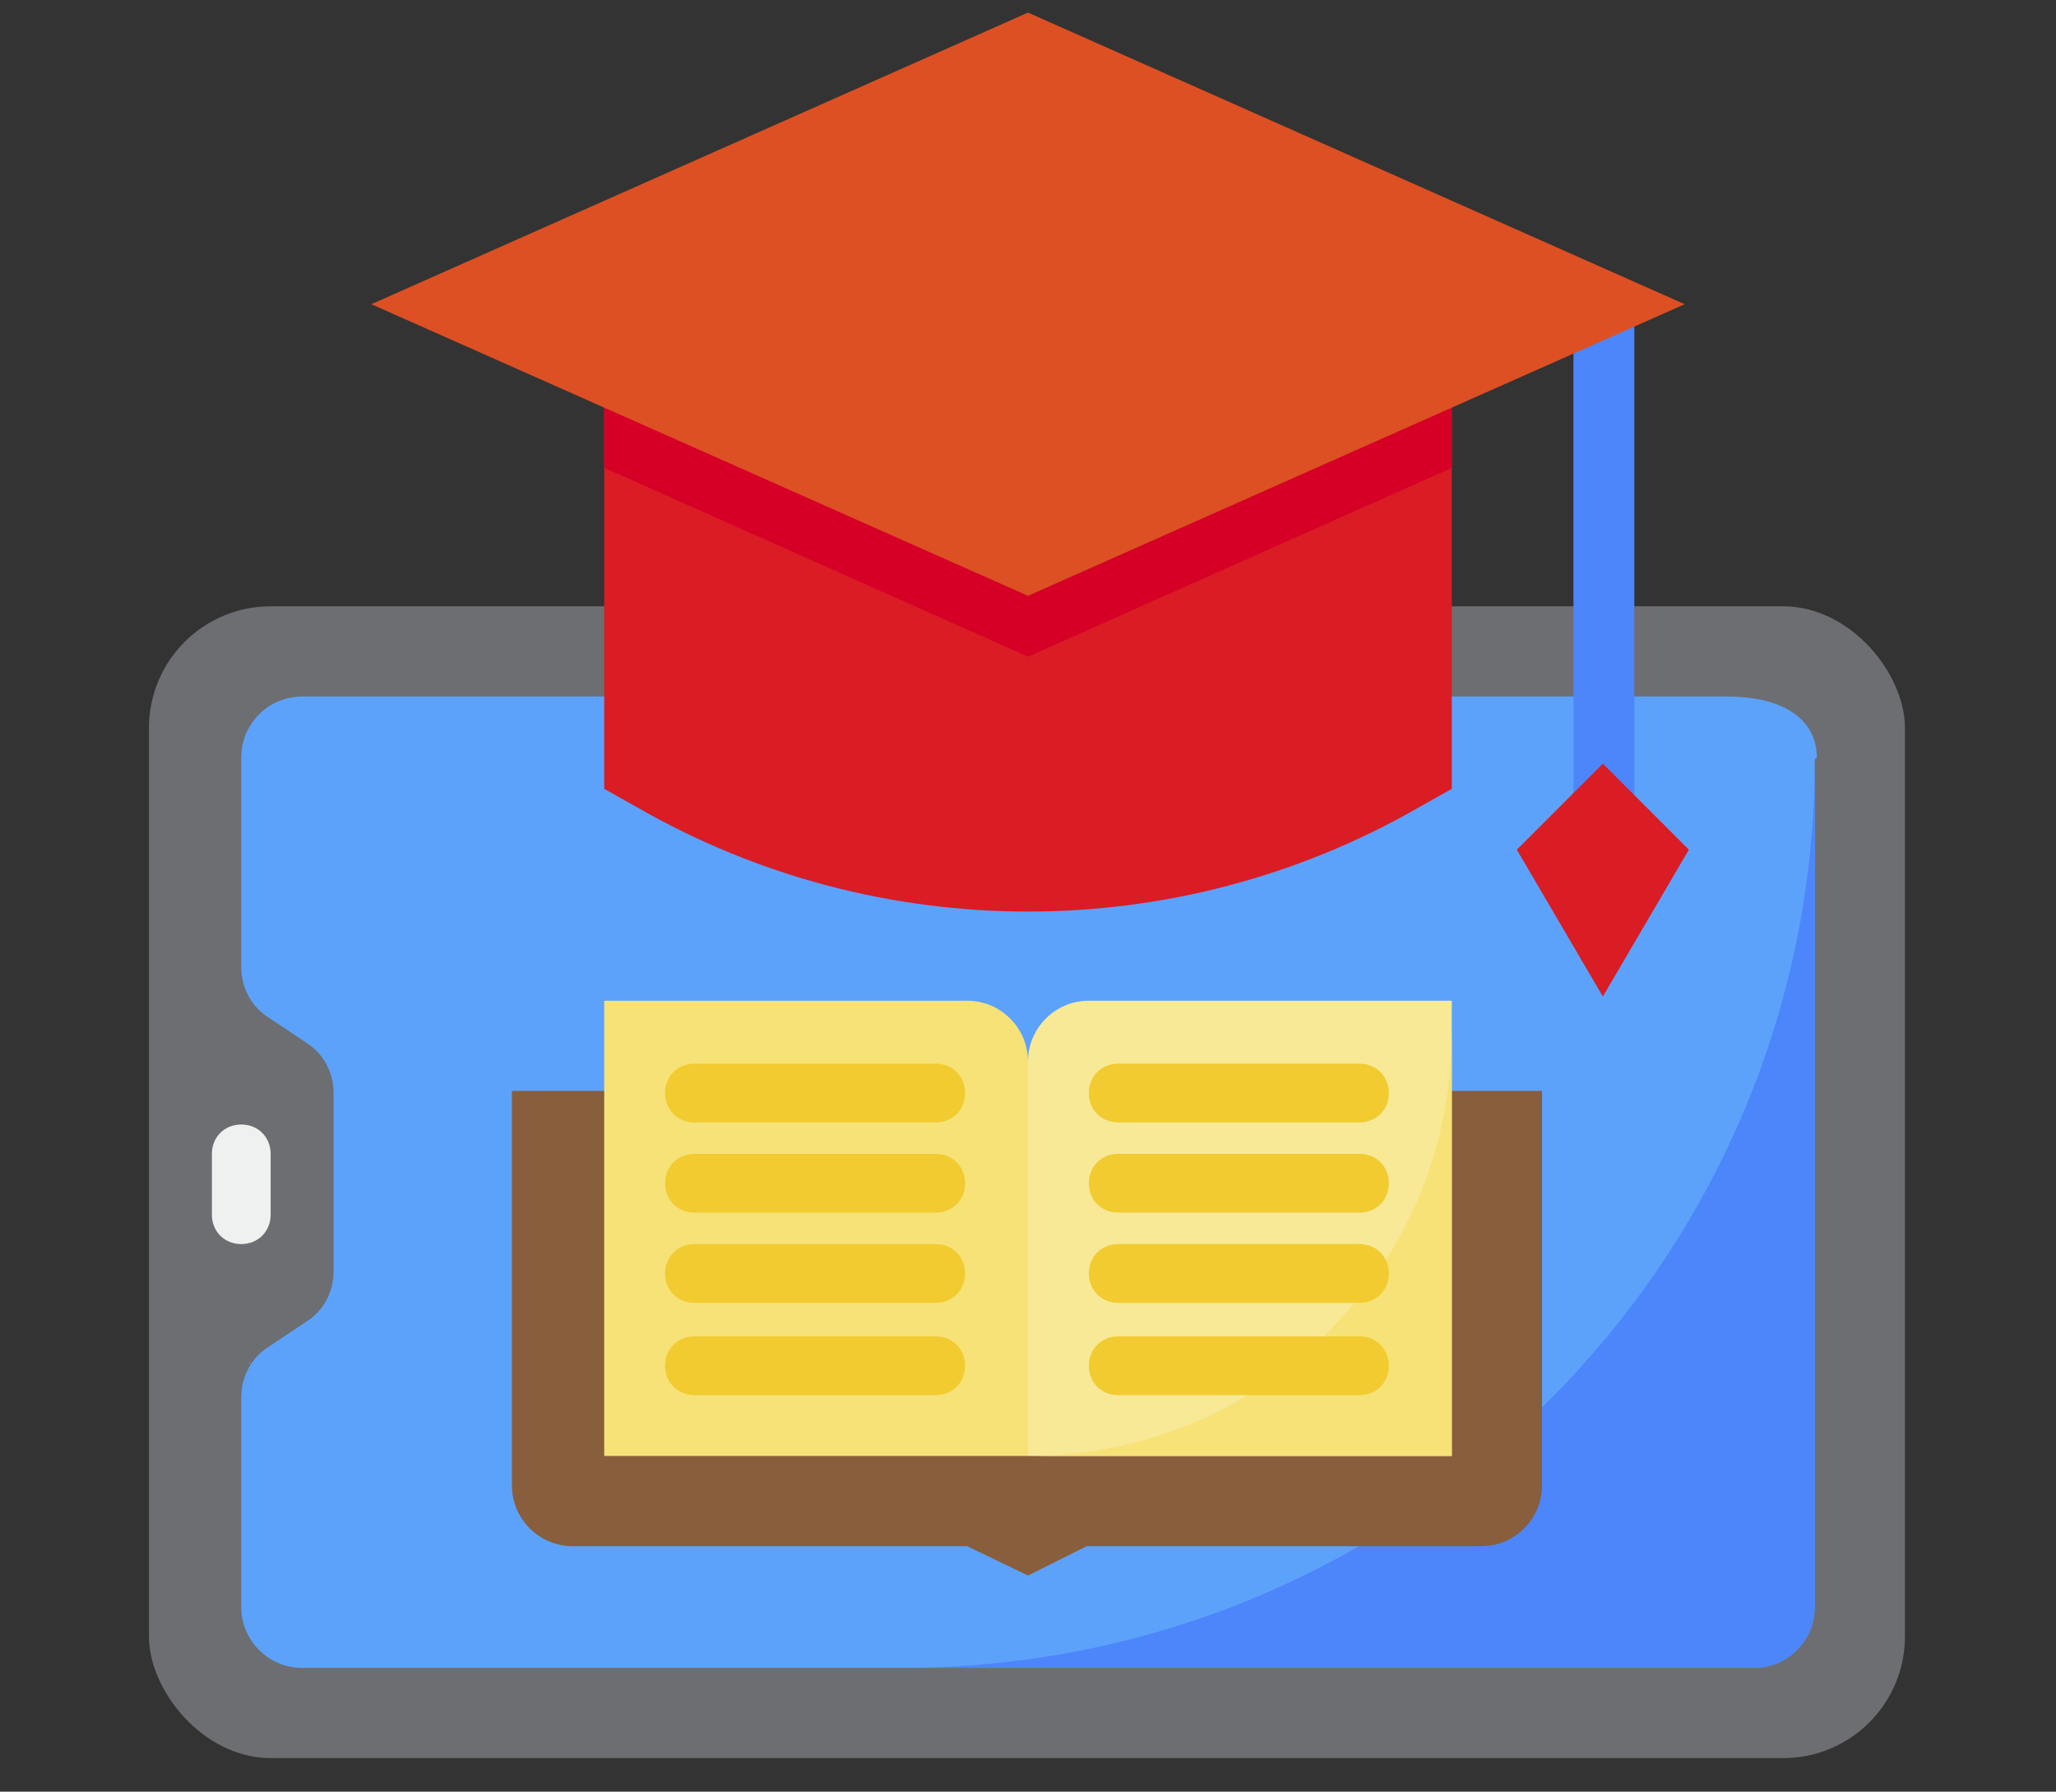
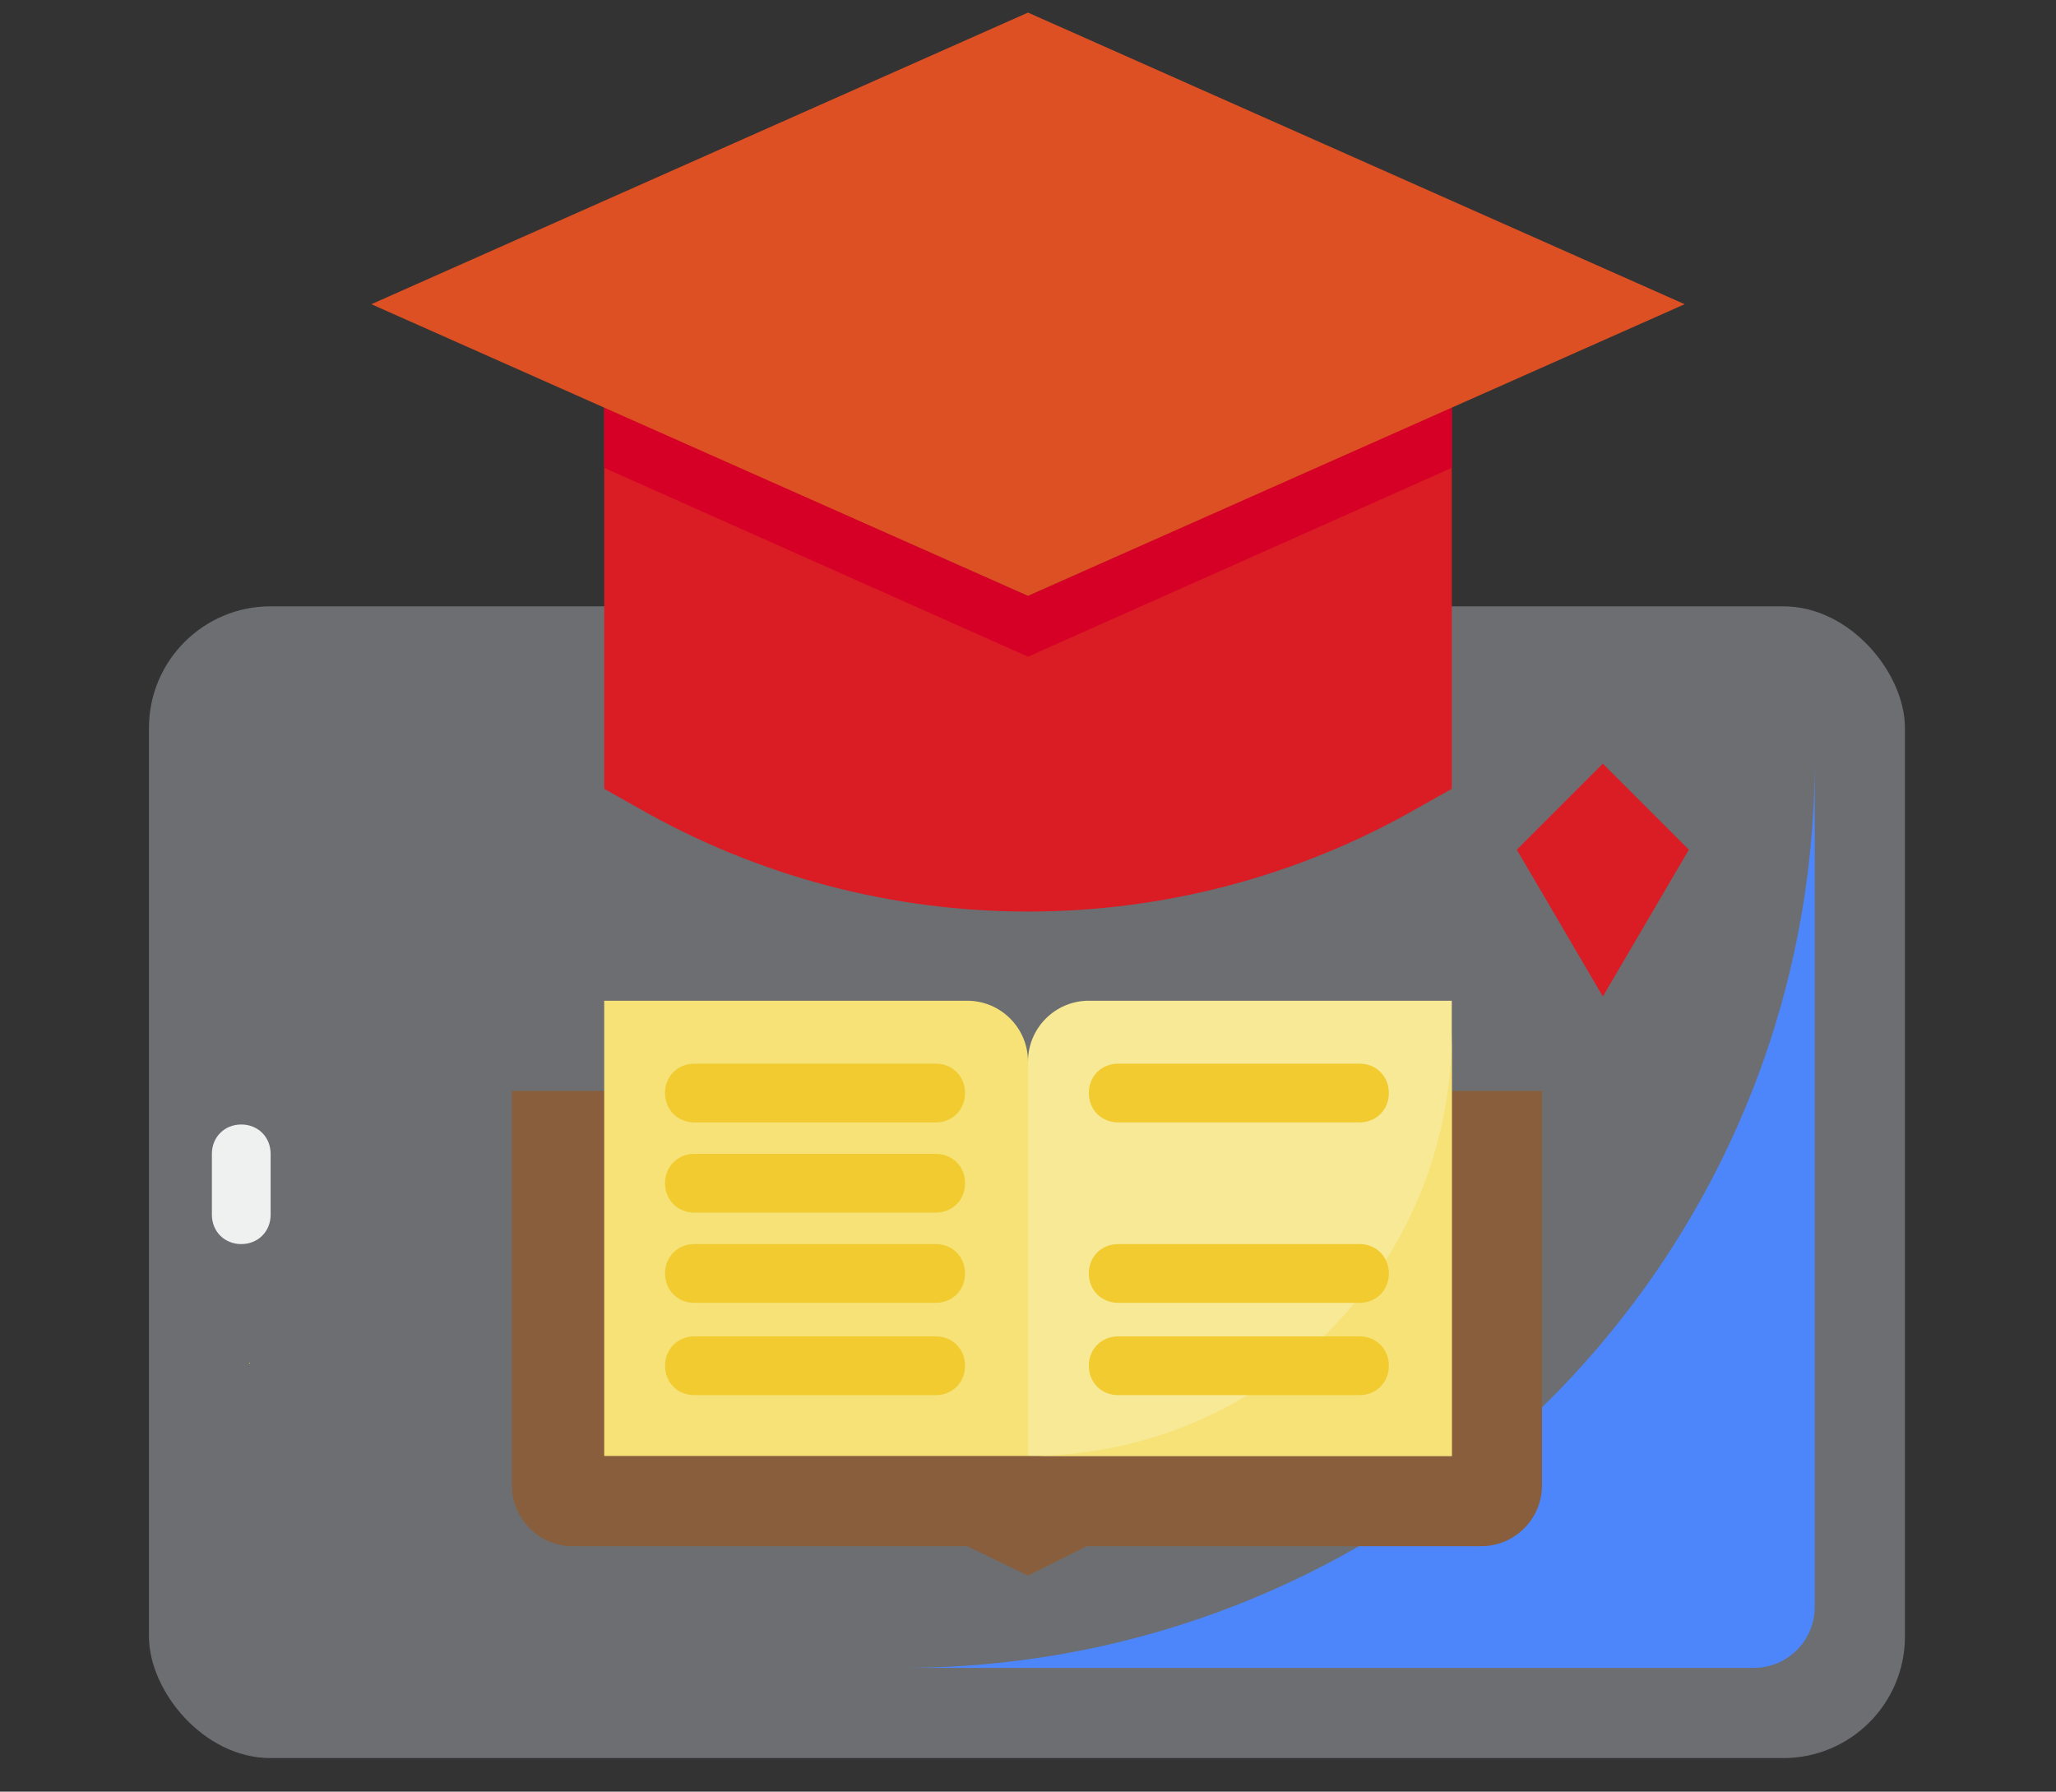
<svg xmlns="http://www.w3.org/2000/svg" id="_レイヤー_1" data-name=" レイヤー 1" version="1.1" viewBox="0 0 98 85.4">
  <rect x="0" y="0" width="98" height="85.4" fill="#333333" stroke="none" />
  <defs>
    <style>
      .cls-1 {
        fill: #895e3c;
      }

      .cls-1, .cls-2, .cls-3, .cls-4, .cls-5, .cls-6, .cls-7, .cls-8, .cls-9, .cls-10, .cls-11, .cls-12 {
        stroke-width: 0px;
      }

      .cls-2 {
        fill: #f1cb30;
      }

      .cls-3 {
        fill: #6d6e71;
      }

      .cls-4 {
        fill: #d60027;
      }

      .cls-5 {
        fill: #dd5023;
      }

      .cls-6 {
        fill: #da1c24;
      }

      .cls-7 {
        fill: #4c86fa;
      }

      .cls-8 {
        fill: #90da5a;
      }

      .cls-9 {
        fill: #f8e997;
      }

      .cls-10 {
        fill: #5ca2fb;
      }

      .cls-11 {
        fill: #eff0f0;
      }

      .cls-12 {
        fill: #f6e277;
      }
    </style>
  </defs>
  <g id="degree-learning-ebook-book-online">
    <rect class="cls-3" x="7.1" y="28.9" width="83.7" height="54.9" rx="5.8" ry="5.8" />
-     <path class="cls-10" d="M86.5,36.2v40.4c0,1.6-1.3,2.9-2.9,2.9H14.4c-1.6,0-2.9-1.3-2.9-2.9v-10c0-1,.5-1.9,1.3-2.4l1.8-1.2c.8-.5,1.3-1.4,1.3-2.4v-8.5c0-1-.5-1.9-1.3-2.4l-1.8-1.2c-.8-.5-1.3-1.4-1.3-2.4v-10c0-1.6,1.3-2.9,2.9-2.9h67.9c3,0,4.3,1.3,4.3,2.9Z" />
    <path class="cls-8" d="M12.7,48.6c-.8-.5-1.3-1.4-1.3-2.4h0c0,1,.5,1.9,1.3,2.4Z" />
    <path class="cls-8" d="M14.7,49.9c0,0-.1-.1-.2-.2l-1.8-1.2,1.8,1.2c0,0,.1.1.2.2Z" />
    <path class="cls-8" d="M12.7,64.2c-.8.5-1.3,1.4-1.3,2.4h0c0-1,.5-1.9,1.3-2.4Z" />
    <path class="cls-7" d="M43.2,79.5h40.4c1.6,0,2.9-1.3,2.9-2.9v-40.4c0,23.9-19.4,43.2-43.3,43.3Z" />
    <path class="cls-8" d="M14.7,62.8c0,0-.1.1-.2.2l-1.8,1.2,1.8-1.2c0,0,.1-.1.2-.2Z" />
    <path class="cls-1" d="M73.5,52v18.8c0,1.6-1.3,2.9-2.9,2.9h-18.8l-2.8,1.4-2.9-1.4h-18.8c-1.6,0-2.9-1.3-2.9-2.9v-18.8h49.1Z" />
    <path class="cls-12" d="M46.1,47.7h-17.3v21.7h20.2v-18.8c0-1.6-1.3-2.9-2.9-2.9Z" />
    <path class="cls-9" d="M51.9,47.7c-1.6,0-2.9,1.3-2.9,2.9v18.8h20.2v-21.7h-17.3Z" />
    <path class="cls-12" d="M49,69.4h20.2v-20.2c0,11.2-9,20.2-20.2,20.2Z" />
    <path class="cls-6" d="M49,28.4l-20.2-9v18.2l1.6.9c11.5,6.6,25.7,6.6,37.2,0l1.6-.9v-18.2l-20.2,9Z" />
    <path class="cls-4" d="M49,28.4l-20.2-9v2.9l20.2,9,20.2-9v-2.9l-20.2,9Z" />
    <path class="cls-11" d="M11.5,59.3c.8,0,1.4-.6,1.4-1.4v-2.9c0-.8-.6-1.4-1.4-1.4s-1.4.6-1.4,1.4v2.9c0,.8.6,1.4,1.4,1.4Z" />
    <g>
      <path class="cls-2" d="M53.3,53.5h11.5c.8,0,1.4-.6,1.4-1.4s-.6-1.4-1.4-1.4h-11.5c-.8,0-1.4.6-1.4,1.4s.6,1.4,1.4,1.4Z" />
-       <path class="cls-2" d="M53.3,57.8h11.5c.8,0,1.4-.6,1.4-1.4s-.6-1.4-1.4-1.4h-11.5c-.8,0-1.4.6-1.4,1.4s.6,1.4,1.4,1.4Z" />
      <path class="cls-2" d="M53.3,66.5h11.5c.8,0,1.4-.6,1.4-1.4s-.6-1.4-1.4-1.4h-11.5c-.8,0-1.4.6-1.4,1.4s.6,1.4,1.4,1.4Z" />
      <path class="cls-2" d="M53.3,62.1h11.5c.8,0,1.4-.6,1.4-1.4s-.6-1.4-1.4-1.4h-11.5c-.8,0-1.4.6-1.4,1.4s.6,1.4,1.4,1.4Z" />
      <path class="cls-2" d="M33.1,57.8h11.5c.8,0,1.4-.6,1.4-1.4s-.6-1.4-1.4-1.4h-11.5c-.8,0-1.4.6-1.4,1.4s.6,1.4,1.4,1.4Z" />
      <path class="cls-2" d="M33.1,53.5h11.5c.8,0,1.4-.6,1.4-1.4s-.6-1.4-1.4-1.4h-11.5c-.8,0-1.4.6-1.4,1.4s.6,1.4,1.4,1.4Z" />
      <path class="cls-2" d="M33.1,62.1h11.5c.8,0,1.4-.6,1.4-1.4s-.6-1.4-1.4-1.4h-11.5c-.8,0-1.4.6-1.4,1.4s.6,1.4,1.4,1.4Z" />
      <path class="cls-2" d="M33.1,66.5h11.5c.8,0,1.4-.6,1.4-1.4s-.6-1.4-1.4-1.4h-11.5c-.8,0-1.4.6-1.4,1.4s.6,1.4,1.4,1.4Z" />
    </g>
-     <path class="cls-7" d="M75,14.5h2.9v26h-2.9V14.5Z" />
    <path class="cls-6" d="M80.5,40.5l-4.1-4.1-4.1,4.1,4.1,7,4.1-7Z" />
    <path class="cls-5" d="M49,.6l-31.3,13.9,31.3,13.9,31.3-13.9L49,.6Z" />
  </g>
</svg>